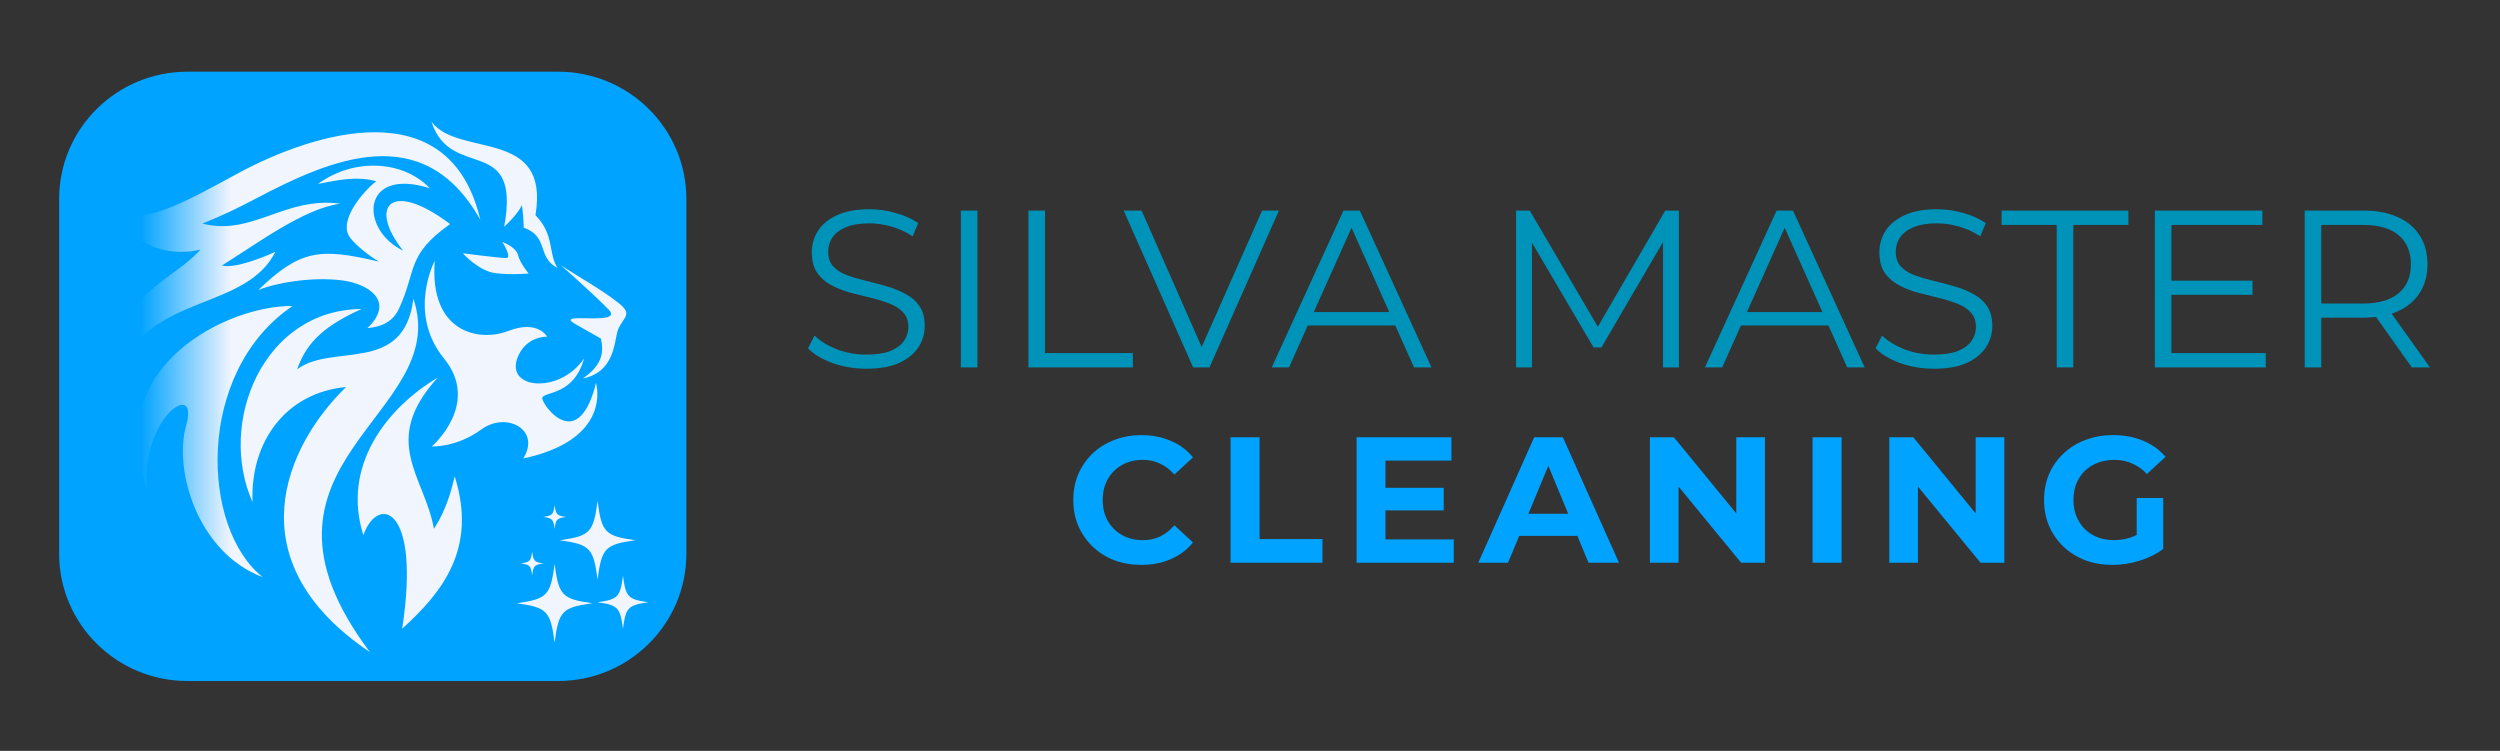
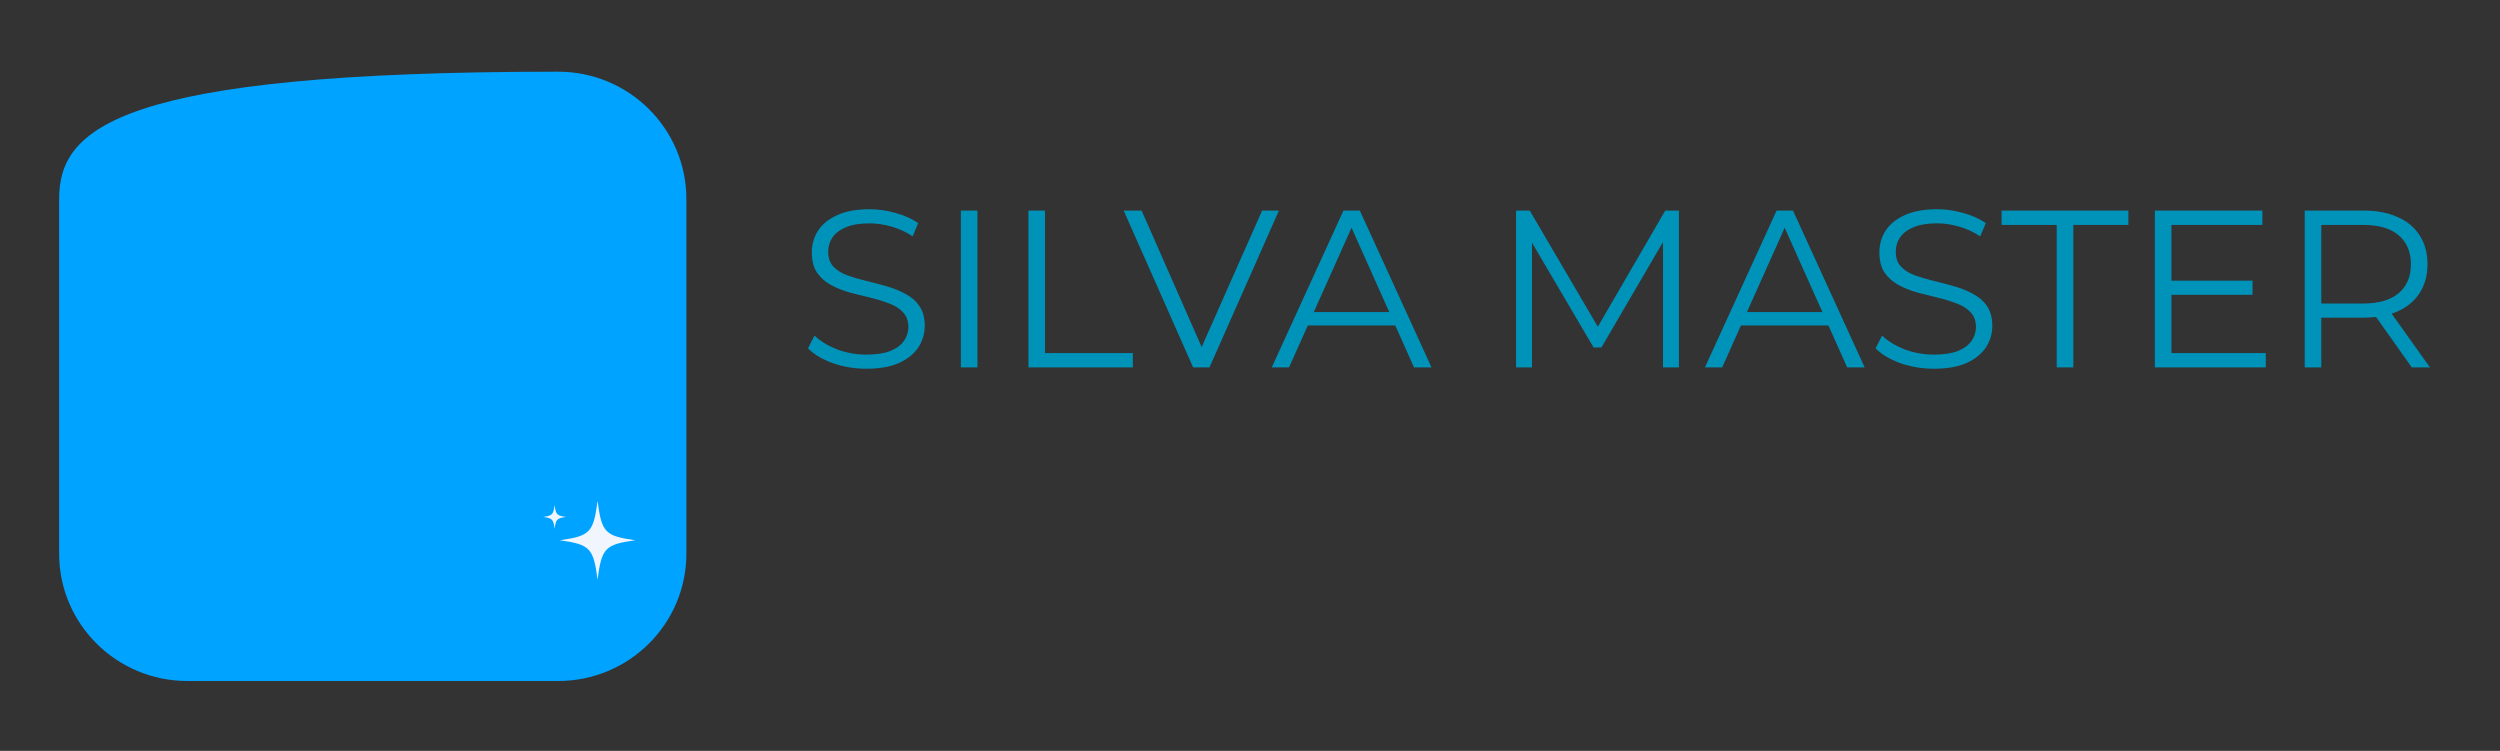
<svg xmlns="http://www.w3.org/2000/svg" width="1395" height="419" viewBox="0 0 1395 419" fill="none">
  <rect x="0" y="0" width="1395" height="419" fill="#333333" stroke="none" />
-   <path d="M311.418 40H104.582C65.048 40 33 71.811 33 111.051V308.949C33 348.19 65.048 380 104.582 380H311.418C350.952 380 383 348.19 383 308.949V111.051C383 71.811 350.952 40 311.418 40Z" fill="#00A3FF" />
-   <path fill-rule="evenodd" clip-rule="evenodd" d="M311.113 149.543C305.867 141.618 309.507 130.879 298.784 120.099C307 71.133 256.147 88.129 240.803 68C251.477 101.363 290.905 74.207 281.337 126.553C281.337 126.553 288.918 119.698 291.225 114.44C291.803 118.614 292.14 122.819 292.232 127.032C306.449 132.049 299.403 143.536 311.113 149.543ZM242.597 145.533C242.597 145.533 227.069 174.617 247.771 200.061C268.473 225.505 240.929 249.111 240.929 249.111C240.929 249.111 254.557 249.866 268.541 239.665C282.526 229.464 301.175 239.665 292.567 254.78C292.361 255.143 292.157 255.487 291.957 255.819C300.78 254.01 313.191 250.263 322.152 242.673C337.57 229.636 332.55 213.564 332.55 213.564C332.55 213.564 328.966 231.718 319.999 234.723C311.031 237.727 301.892 223.768 302.608 221.89C303.932 218.397 320.283 220.675 325.917 199.98C311.973 220.669 279.678 217.195 289.697 197.523C294.899 187.322 305.297 187.888 305.297 187.888C305.297 187.888 300.289 178.254 283.603 184.677C266.917 191.1 239.489 185.231 242.6 145.524L242.597 145.533ZM244.284 210.665C215.45 227.88 190.548 260.191 202.752 298.6C210.862 275.895 234.96 282.283 224.421 350.802C246.682 330.688 266.529 306.043 253.702 265.769C250.682 279.594 246.212 288.931 242.121 295.056C236.95 265.738 211.851 246.291 244.278 210.665H244.284ZM163.239 170.752C109.03 207.46 111.907 294.781 146.706 322.134C109.732 308.112 96.848 261.725 103.882 237.33C111.353 211.432 79.023 232.381 81.915 271.97C56.753 204.556 127.1 170.282 163.239 170.752ZM230.659 166.645C225.504 209.323 185.334 191.241 165.852 206.083C171.155 190.142 182.51 181.149 201.747 172.426C146.788 172.792 121.15 235.925 140.922 280.183C139.51 246.185 159.93 218.954 193.102 215.971C159.401 248.657 130.458 312.876 206.48 363.951C126.402 257.575 252.948 232.228 230.659 166.642V166.645ZM251.164 125.016C217.729 99.935 205.444 115.232 224.89 139.84C200.589 128.112 201.262 92.93 239.821 105.034C225.11 89.547 197.606 87.841 177.433 102.652C190.313 100.042 199.728 98.323 209.935 101.147C203.159 106.274 188.263 123.238 195.334 132.591C198.695 137.038 205.541 142.406 211.422 145.996C178.801 138.281 167.687 139.095 144.08 161.897C153.345 157.922 173.862 154.282 190.845 156.448C205.353 158.297 220.803 167.938 205.043 183.053C215.169 182.295 220.067 177.678 222.477 172.567C232.734 150.685 226.512 142.519 251.164 125.01V125.016ZM313.022 148.04C322.183 154.122 337.185 162.438 345.931 169.7C353.59 176.057 346.779 177.594 344.572 184.83C342.722 190.899 342.913 207.651 325.263 211.176C334.888 204.409 337.47 197.901 335.257 188.931C333.242 187.807 324.928 183.028 320.841 180.696C308.321 173.581 348.745 182.261 339.639 172.789C331.661 164.495 313.034 148.037 313.034 148.037L313.022 148.04ZM280.291 135.029C280.291 135.029 287.894 137.699 289.055 142.309C290.217 146.92 294.962 152.598 294.962 152.598C294.962 152.598 285.976 153.568 276.532 152.435C267.089 151.302 258.247 141.33 258.247 141.33C258.247 141.33 278.445 143.918 282.285 144C286.126 144.081 280.288 135.02 280.288 135.02L280.291 135.029ZM268.031 122.7C251.01 49.527 174.623 74.163 132.931 96.639C107.202 110.509 83.192 124.565 67.148 119.554C75.567 139.899 98.154 142.857 111.829 139.242C96.733 156.786 64.099 163.969 67.207 204.916C85.674 164.007 137.266 173.037 153.68 140.503C146.312 143.78 131.354 149.931 123.788 148.169C143.974 135.649 169.452 116.44 189.894 113.66C159.151 109.404 140.528 131.987 112.918 124.741C123.823 120.453 133.488 115.704 142.359 111.028C184.585 88.771 236.299 66.075 268.034 122.697L268.031 122.7Z" fill="url(#paint0_linear_114_186)" />
-   <path d="M288.437 336.613C305.313 334.216 307.176 332.269 309.47 314.634C311.764 332.269 313.627 334.216 330.504 336.613C313.627 339.011 311.764 340.958 309.47 358.592C307.176 340.958 305.313 339.011 288.437 336.613Z" fill="#F1F5FE" />
-   <path d="M333.439 336.059C344.82 334.444 346.072 333.133 347.621 321.242C349.168 333.136 350.438 334.444 361.8 336.059C350.423 337.677 349.168 338.989 347.621 350.877C346.072 338.989 344.82 337.677 333.439 336.059Z" fill="#F1F5FE" />
+   <path d="M311.418 40C65.048 40 33 71.811 33 111.051V308.949C33 348.19 65.048 380 104.582 380H311.418C350.952 380 383 348.19 383 308.949V111.051C383 71.811 350.952 40 311.418 40Z" fill="#00A3FF" />
  <path d="M303.098 288.449C308.212 287.723 308.775 287.134 309.47 281.791C310.165 287.134 310.722 287.738 315.843 288.449C310.729 289.178 310.165 289.767 309.47 295.109C308.775 289.767 308.228 289.178 303.098 288.449Z" fill="#F1F5FE" />
-   <path d="M290.562 314.384C295.676 313.658 296.24 313.066 296.935 307.723C297.63 313.066 298.187 313.67 303.307 314.384C298.193 315.11 297.63 315.698 296.935 321.044C296.24 315.698 295.676 315.11 290.562 314.384Z" fill="#F1F5FE" />
  <path d="M312.406 301.46C329.283 299.063 331.146 297.116 333.44 279.481C335.737 297.116 337.596 299.063 354.473 301.46C337.596 303.858 335.737 305.805 333.44 323.439C331.146 305.805 329.283 303.858 312.406 301.46Z" fill="#F1F5FE" />
  <path d="M483.375 205.75C476.875 205.75 470.625 204.708 464.625 202.625C458.708 200.458 454.125 197.708 450.875 194.375L454.5 187.25C457.583 190.25 461.708 192.792 466.875 194.875C472.125 196.875 477.625 197.875 483.375 197.875C488.875 197.875 493.333 197.208 496.75 195.875C500.25 194.458 502.792 192.583 504.375 190.25C506.042 187.917 506.875 185.333 506.875 182.5C506.875 179.083 505.875 176.333 503.875 174.25C501.958 172.167 499.417 170.542 496.25 169.375C493.083 168.125 489.583 167.042 485.75 166.125C481.917 165.208 478.083 164.25 474.25 163.25C470.417 162.167 466.875 160.75 463.625 159C460.458 157.25 457.875 154.958 455.875 152.125C453.958 149.208 453 145.417 453 140.75C453 136.417 454.125 132.458 456.375 128.875C458.708 125.208 462.25 122.292 467 120.125C471.75 117.875 477.833 116.75 485.25 116.75C490.167 116.75 495.042 117.458 499.875 118.875C504.708 120.208 508.875 122.083 512.375 124.5L509.25 131.875C505.5 129.375 501.5 127.542 497.25 126.375C493.083 125.208 489.042 124.625 485.125 124.625C479.875 124.625 475.542 125.333 472.125 126.75C468.708 128.167 466.167 130.083 464.5 132.5C462.917 134.833 462.125 137.5 462.125 140.5C462.125 143.917 463.083 146.667 465 148.75C467 150.833 469.583 152.458 472.75 153.625C476 154.792 479.542 155.833 483.375 156.75C487.208 157.667 491 158.667 494.75 159.75C498.583 160.833 502.083 162.25 505.25 164C508.5 165.667 511.083 167.917 513 170.75C515 173.583 516 177.292 516 181.875C516 186.125 514.833 190.083 512.5 193.75C510.167 197.333 506.583 200.25 501.75 202.5C497 204.667 490.875 205.75 483.375 205.75ZM536.154 205V117.5H545.404V205H536.154ZM573.874 205V117.5H583.124V197H632.124V205H573.874ZM665.766 205L627.016 117.5H637.016L673.266 199.875H667.766L704.266 117.5H713.641L674.891 205H665.766ZM709.654 205L749.654 117.5H758.779L798.779 205H789.029L752.279 122.875H756.029L719.279 205H709.654ZM725.404 181.625L728.154 174.125H779.029L781.779 181.625H725.404ZM845.969 205V117.5H853.594L893.594 185.75H889.594L929.219 117.5H936.844V205H927.969V131.375H930.094L893.594 193.875H889.219L852.469 131.375H854.844V205H845.969ZM951.354 205L991.354 117.5H1000.48L1040.48 205H1030.73L993.979 122.875H997.729L960.979 205H951.354ZM967.104 181.625L969.854 174.125H1020.73L1023.48 181.625H967.104ZM1079.08 205.75C1072.58 205.75 1066.33 204.708 1060.33 202.625C1054.41 200.458 1049.83 197.708 1046.58 194.375L1050.2 187.25C1053.29 190.25 1057.41 192.792 1062.58 194.875C1067.83 196.875 1073.33 197.875 1079.08 197.875C1084.58 197.875 1089.04 197.208 1092.45 195.875C1095.95 194.458 1098.49 192.583 1100.08 190.25C1101.74 187.917 1102.58 185.333 1102.58 182.5C1102.58 179.083 1101.58 176.333 1099.58 174.25C1097.66 172.167 1095.12 170.542 1091.95 169.375C1088.79 168.125 1085.29 167.042 1081.45 166.125C1077.62 165.208 1073.79 164.25 1069.95 163.25C1066.12 162.167 1062.58 160.75 1059.33 159C1056.16 157.25 1053.58 154.958 1051.58 152.125C1049.66 149.208 1048.7 145.417 1048.7 140.75C1048.7 136.417 1049.83 132.458 1052.08 128.875C1054.41 125.208 1057.95 122.292 1062.7 120.125C1067.45 117.875 1073.54 116.75 1080.95 116.75C1085.87 116.75 1090.74 117.458 1095.58 118.875C1100.41 120.208 1104.58 122.083 1108.08 124.5L1104.95 131.875C1101.2 129.375 1097.2 127.542 1092.95 126.375C1088.79 125.208 1084.74 124.625 1080.83 124.625C1075.58 124.625 1071.24 125.333 1067.83 126.75C1064.41 128.167 1061.87 130.083 1060.2 132.5C1058.62 134.833 1057.83 137.5 1057.83 140.5C1057.83 143.917 1058.79 146.667 1060.7 148.75C1062.7 150.833 1065.29 152.458 1068.45 153.625C1071.7 154.792 1075.24 155.833 1079.08 156.75C1082.91 157.667 1086.7 158.667 1090.45 159.75C1094.29 160.833 1097.79 162.25 1100.95 164C1104.2 165.667 1106.79 167.917 1108.7 170.75C1110.7 173.583 1111.7 177.292 1111.7 181.875C1111.7 186.125 1110.54 190.083 1108.2 193.75C1105.87 197.333 1102.29 200.25 1097.45 202.5C1092.7 204.667 1086.58 205.75 1079.08 205.75ZM1147.64 205V125.5H1116.89V117.5H1187.64V125.5H1156.89V205H1147.64ZM1210.66 156.625H1256.91V164.5H1210.66V156.625ZM1211.66 197H1264.29V205H1202.41V117.5H1262.41V125.5H1211.66V197ZM1286.03 205V117.5H1318.78C1326.2 117.5 1332.57 118.708 1337.91 121.125C1343.24 123.458 1347.32 126.875 1350.16 131.375C1353.07 135.792 1354.53 141.167 1354.53 147.5C1354.53 153.667 1353.07 159 1350.16 163.5C1347.32 167.917 1343.24 171.333 1337.91 173.75C1332.57 176.083 1326.2 177.25 1318.78 177.25H1291.16L1295.28 173V205H1286.03ZM1345.78 205L1323.28 173.25H1333.28L1355.91 205H1345.78ZM1295.28 173.75L1291.16 169.375H1318.53C1327.28 169.375 1333.91 167.458 1338.41 163.625C1342.99 159.792 1345.28 154.417 1345.28 147.5C1345.28 140.5 1342.99 135.083 1338.41 131.25C1333.91 127.417 1327.28 125.5 1318.53 125.5H1291.16L1295.28 121.125V173.75Z" fill="#0093BA" />
-   <path d="M636.8 315.2C631.4 315.2 626.367 314.333 621.7 312.6C617.1 310.8 613.1 308.267 609.7 305C606.3 301.733 603.633 297.9 601.7 293.5C599.833 289.1 598.9 284.267 598.9 279C598.9 273.733 599.833 268.9 601.7 264.5C603.633 260.1 606.3 256.267 609.7 253C613.167 249.733 617.2 247.233 621.8 245.5C626.4 243.7 631.433 242.8 636.9 242.8C642.967 242.8 648.433 243.867 653.3 246C658.233 248.067 662.367 251.133 665.7 255.2L655.3 264.8C652.9 262.067 650.233 260.033 647.3 258.7C644.367 257.3 641.167 256.6 637.7 256.6C634.433 256.6 631.433 257.133 628.7 258.2C625.967 259.267 623.6 260.8 621.6 262.8C619.6 264.8 618.033 267.167 616.9 269.9C615.833 272.633 615.3 275.667 615.3 279C615.3 282.333 615.833 285.367 616.9 288.1C618.033 290.833 619.6 293.2 621.6 295.2C623.6 297.2 625.967 298.733 628.7 299.8C631.433 300.867 634.433 301.4 637.7 301.4C641.167 301.4 644.367 300.733 647.3 299.4C650.233 298 652.9 295.9 655.3 293.1L665.7 302.7C662.367 306.767 658.233 309.867 653.3 312C648.433 314.133 642.933 315.2 636.8 315.2ZM686.64 314V244H702.84V300.8H737.94V314H686.64ZM771.891 272.2H805.591V284.8H771.891V272.2ZM773.091 301H811.191V314H756.991V244H809.891V257H773.091V301ZM824.881 314L856.081 244H872.081L903.381 314H886.381L860.781 252.2H867.181L841.481 314H824.881ZM840.481 299L844.781 286.7H880.781L885.181 299H840.481ZM920.644 314V244H934.044L975.344 294.4H968.844V244H984.844V314H971.544L930.144 263.6H936.644V314H920.644ZM1011.41 314V244H1027.61V314H1011.41ZM1054.22 314V244H1067.62L1108.92 294.4H1102.42V244H1118.42V314H1105.12L1063.72 263.6H1070.22V314H1054.22ZM1178.78 315.2C1173.25 315.2 1168.15 314.333 1163.48 312.6C1158.88 310.8 1154.85 308.267 1151.38 305C1147.98 301.733 1145.31 297.9 1143.38 293.5C1141.51 289.1 1140.58 284.267 1140.58 279C1140.58 273.733 1141.51 268.9 1143.38 264.5C1145.31 260.1 1148.01 256.267 1151.48 253C1154.95 249.733 1159.01 247.233 1163.68 245.5C1168.35 243.7 1173.48 242.8 1179.08 242.8C1185.28 242.8 1190.85 243.833 1195.78 245.9C1200.78 247.967 1204.98 250.967 1208.38 254.9L1197.98 264.5C1195.45 261.833 1192.68 259.867 1189.68 258.6C1186.68 257.267 1183.41 256.6 1179.88 256.6C1176.48 256.6 1173.38 257.133 1170.58 258.2C1167.78 259.267 1165.35 260.8 1163.28 262.8C1161.28 264.8 1159.71 267.167 1158.58 269.9C1157.51 272.633 1156.98 275.667 1156.98 279C1156.98 282.267 1157.51 285.267 1158.58 288C1159.71 290.733 1161.28 293.133 1163.28 295.2C1165.35 297.2 1167.75 298.733 1170.48 299.8C1173.28 300.867 1176.35 301.4 1179.68 301.4C1182.88 301.4 1185.98 300.9 1188.98 299.9C1192.05 298.833 1195.01 297.067 1197.88 294.6L1207.08 306.3C1203.28 309.167 1198.85 311.367 1193.78 312.9C1188.78 314.433 1183.78 315.2 1178.78 315.2ZM1192.28 304.2V277.9H1207.08V306.3L1192.28 304.2Z" fill="#00A3FF" />
  <defs>
    <linearGradient id="paint0_linear_114_186" x1="67.004" y1="215.974" x2="349.477" y2="215.974" gradientUnits="userSpaceOnUse">
      <stop offset="0.04" stop-color="#00A3FF" />
      <stop offset="0.22" stop-color="#F1F5FE" />
    </linearGradient>
  </defs>
</svg>